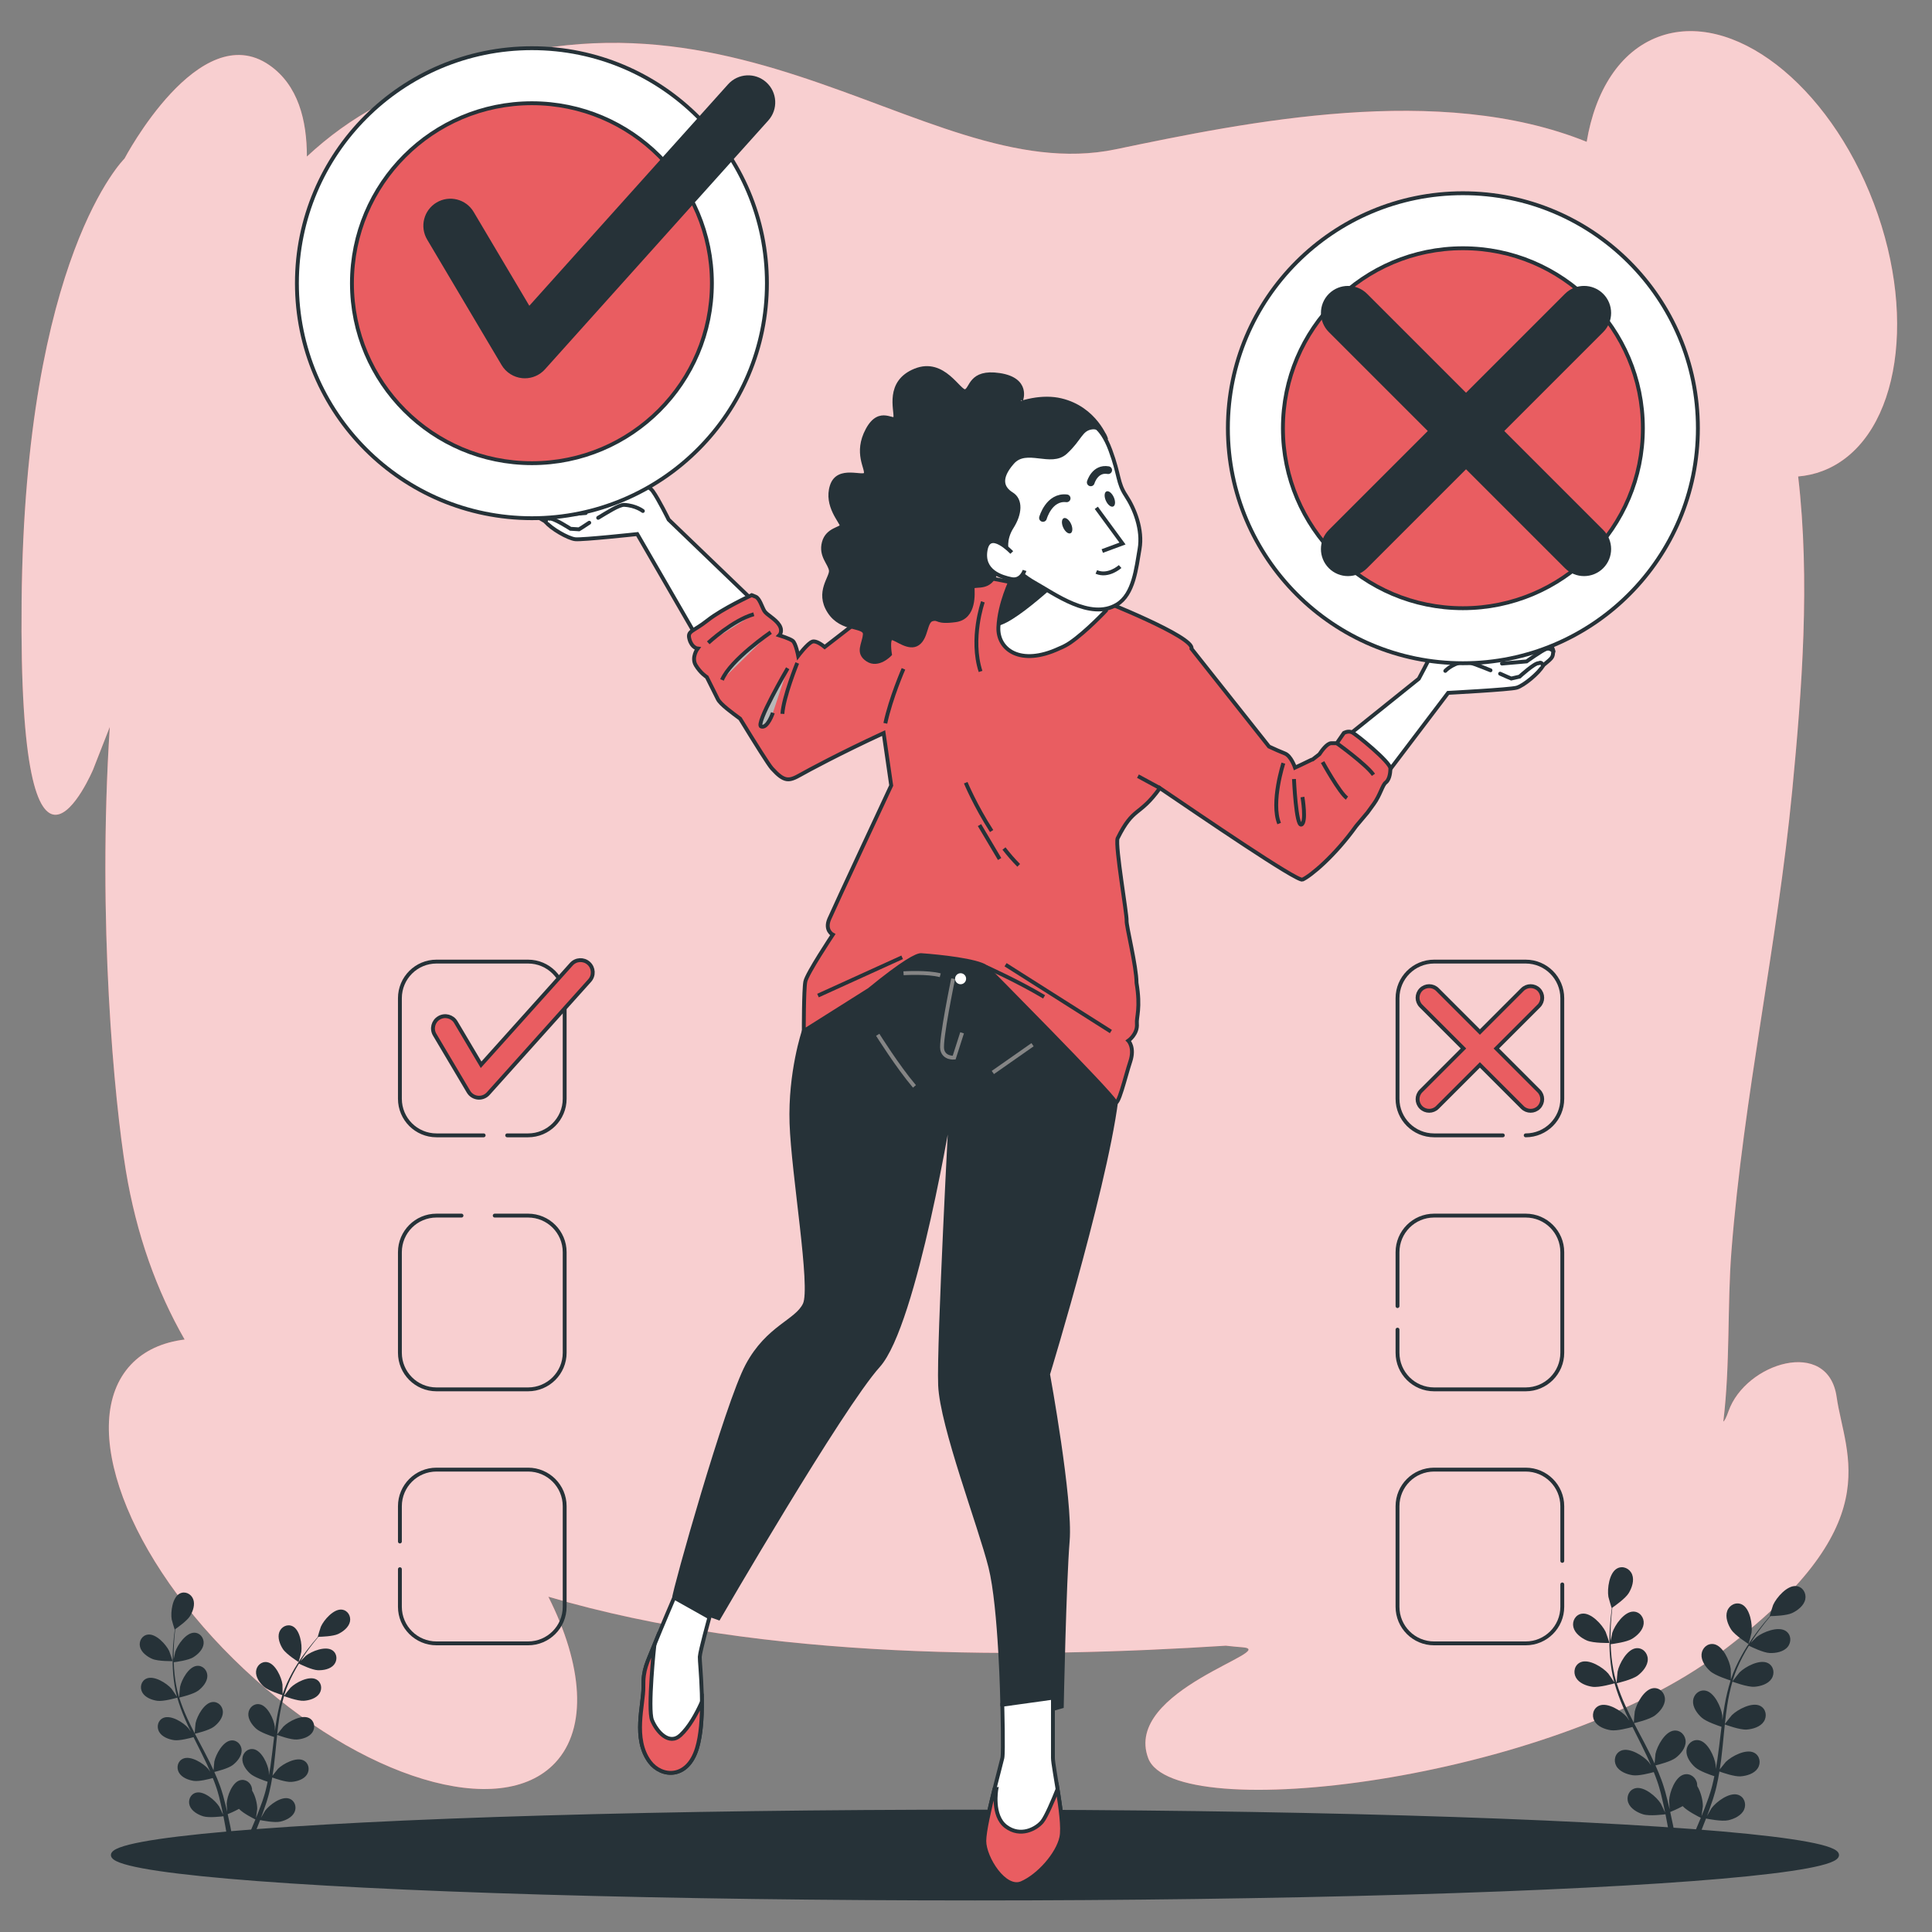
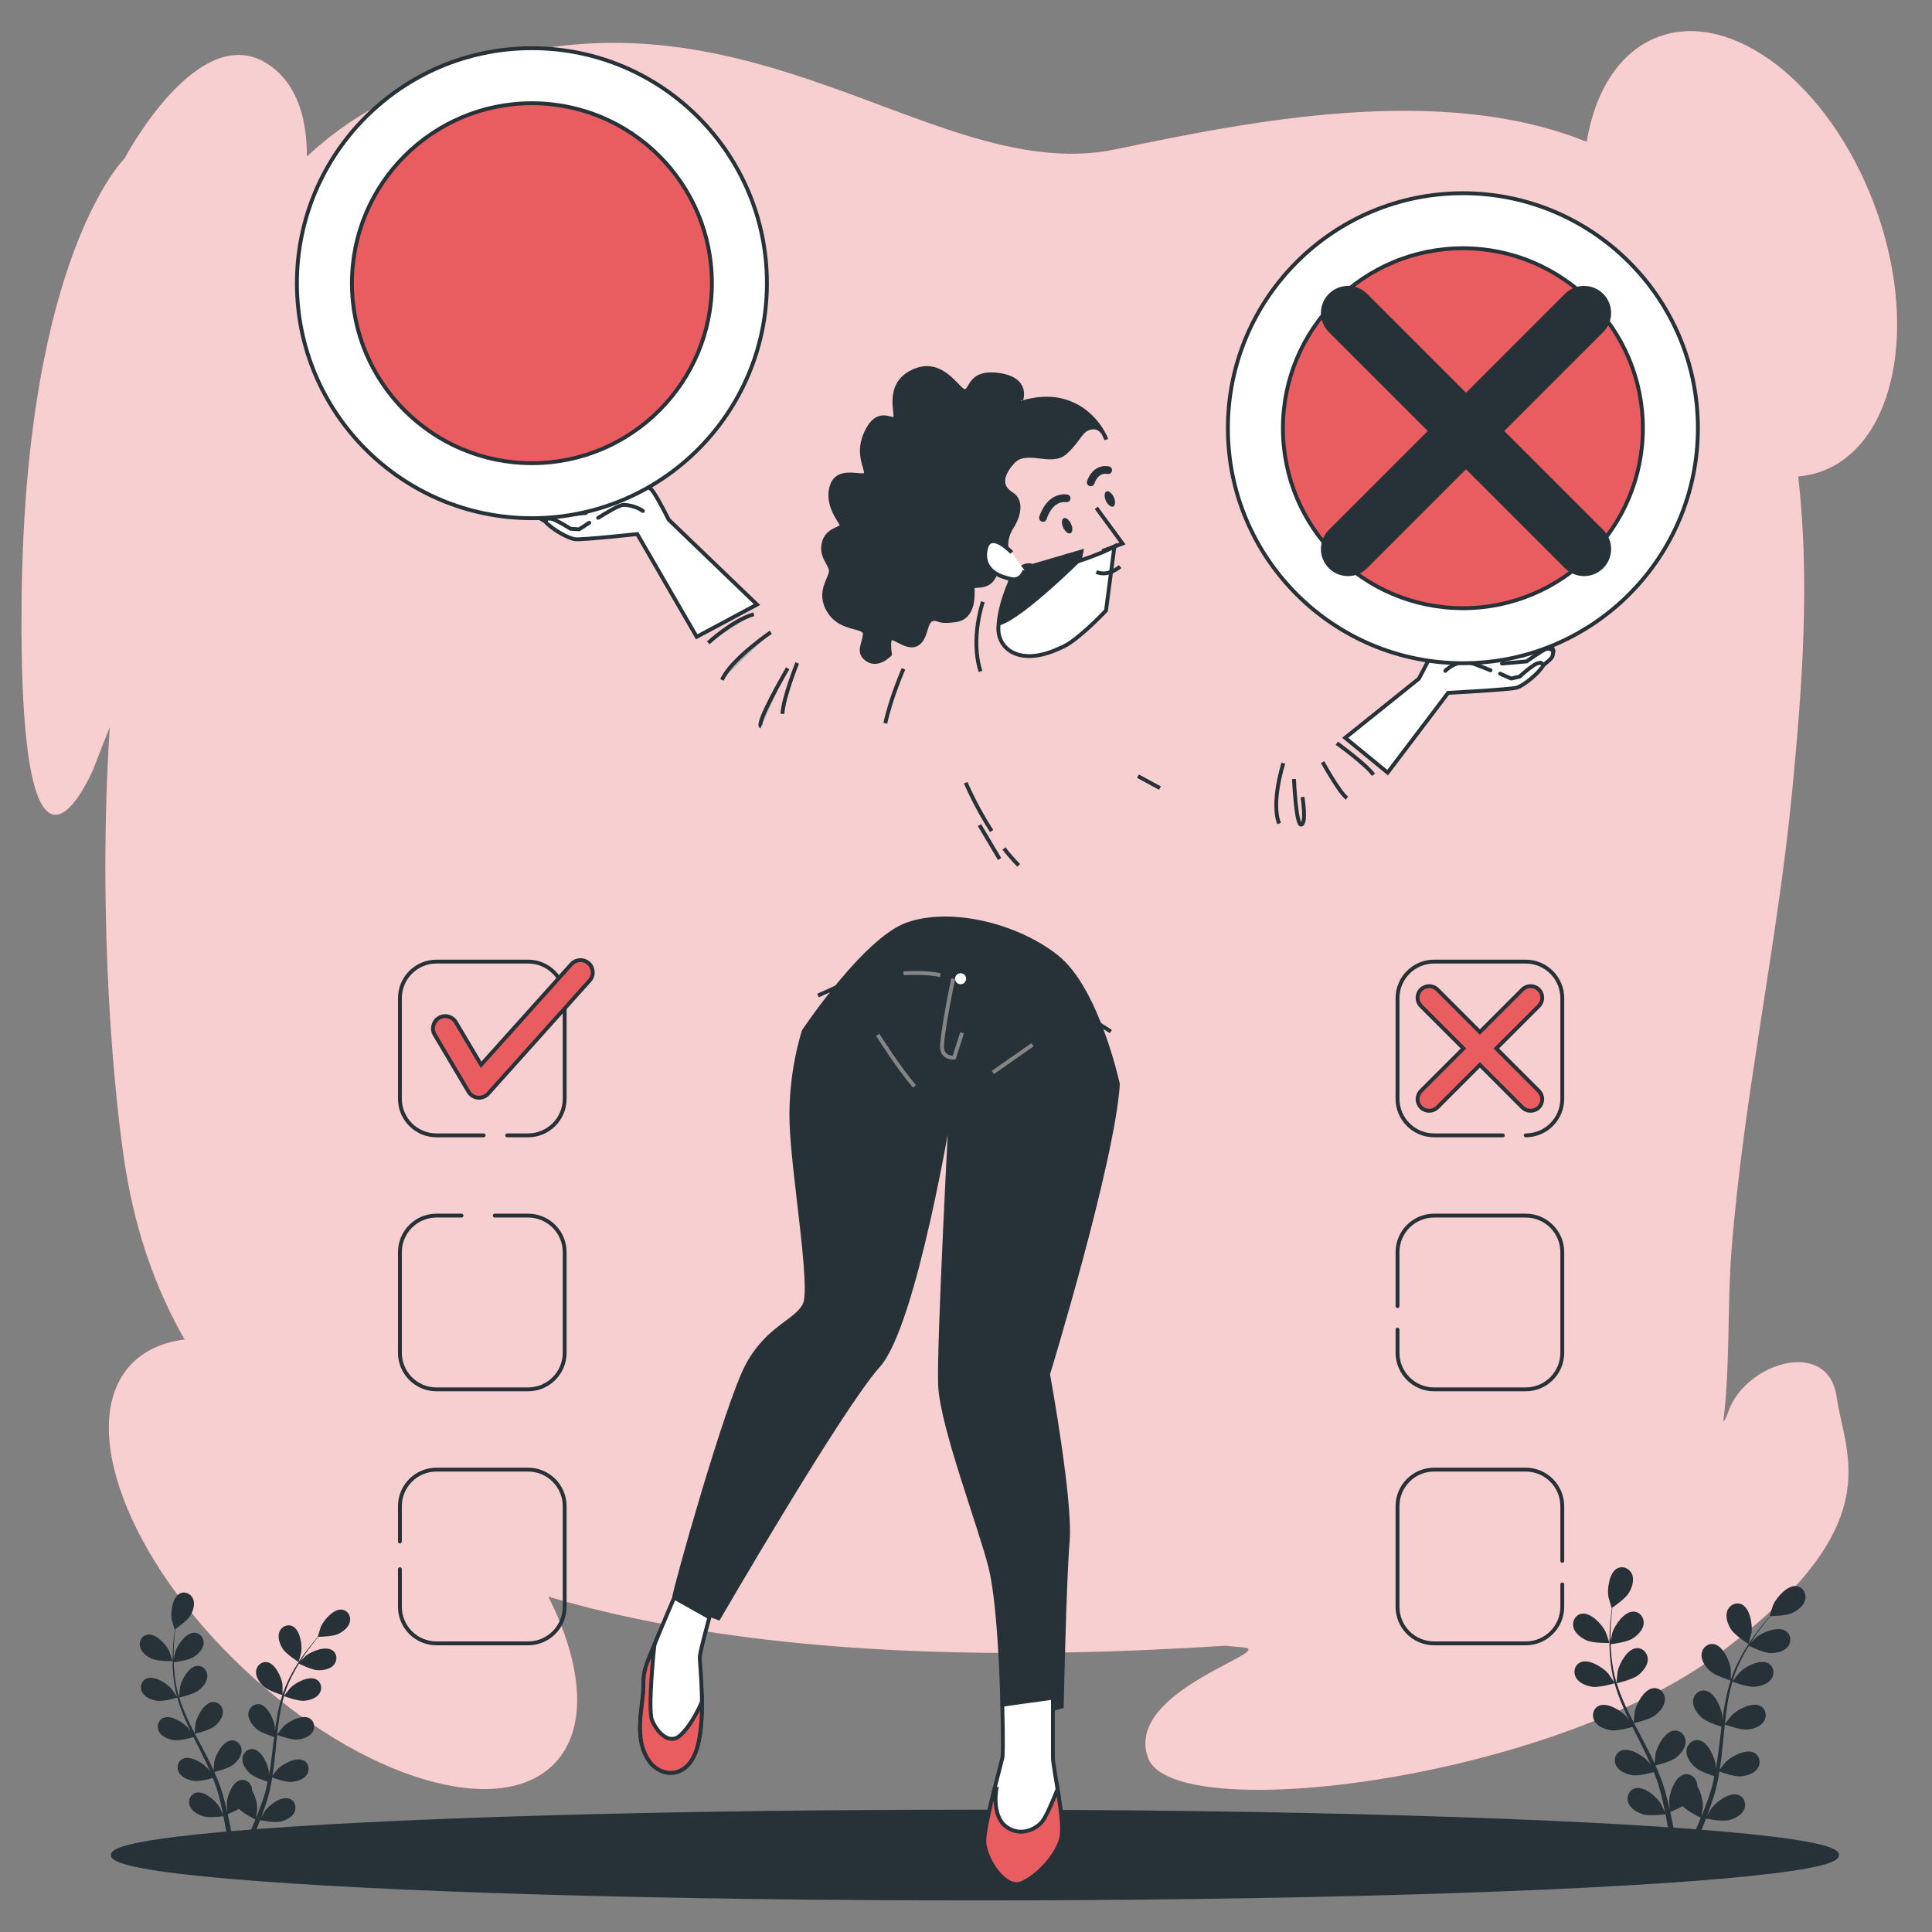
<svg xmlns="http://www.w3.org/2000/svg" version="1.1" x="0px" y="0px" viewBox="0 0 500 500" style="enable-background:new 0 0 500 500;" xml:space="preserve">
  <rect x="0" y="0" width="500" height="500" fill="#808080" stroke="none" />
  <g id="Background_Simple">
    <g>
      <path style="fill:#E95D61;" d="M484.946,52.638c-11.75-31.02-36.757-50.302-55.855-43.068    c-9.904,3.752-16.262,13.906-18.461,27.131c-38.051-15.39-87.864-5.152-121.917,1.942    C237.625,49.287,184.408-18.831,97.842,27.291c-6.736,3.589-12.859,8.044-18.422,13.223c0.008-9.379-2.251-18.477-9.701-23.654    C51.571,4.251,32.221,41.04,32.221,41.04S6.461,66.208,5.593,155.53c-0.868,89.322,18.489,43.668,18.489,43.668l4.33-11.054    c-3.259,50.389,1.204,96.857,4.15,114.753c2.741,16.65,7.984,31.141,15.216,43.771c-5.68,0.705-10.459,2.832-13.919,6.52    c-14.137,15.07-1.014,50.349,29.311,78.797c30.325,28.448,66.369,39.293,80.506,24.223c8.461-9.019,7.15-25.278-1.761-42.977    c56.532,16.655,123.9,15.951,175.326,12.675c1.712,0.188,3.149,0.327,4.212,0.403c10.307,0.736-30.921,11.043-24.295,28.712    c6.626,17.669,103.805,5.89,147.977-27.239c44.172-33.129,32.393-50.798,30.184-66.258c-2.209-15.46-23.558-8.834-27.976,3.681    c-0.603,1.71-1.041,2.535-1.348,2.695c1.793-14.67,1.008-30.143,2.096-44.07c3.118-39.912,11.887-79.36,15.735-119.24    c2.52-26.115,4.683-54.285,1.536-81.277c2.144-0.187,4.247-0.639,6.28-1.409C490.74,114.669,496.696,83.658,484.946,52.638z" />
      <path style="opacity:0.7;fill:#FFFFFF;" d="M484.946,52.638c-11.75-31.02-36.757-50.302-55.855-43.068    c-9.904,3.752-16.262,13.906-18.461,27.131c-38.051-15.39-87.864-5.152-121.917,1.942    C237.625,49.287,184.408-18.831,97.842,27.291c-6.736,3.589-12.859,8.044-18.422,13.223c0.008-9.379-2.251-18.477-9.701-23.654    C51.571,4.251,32.221,41.04,32.221,41.04S6.461,66.208,5.593,155.53c-0.868,89.322,18.489,43.668,18.489,43.668l4.33-11.054    c-3.259,50.389,1.204,96.857,4.15,114.753c2.741,16.65,7.984,31.141,15.216,43.771c-5.68,0.705-10.459,2.832-13.919,6.52    c-14.137,15.07-1.014,50.349,29.311,78.797c30.325,28.448,66.369,39.293,80.506,24.223c8.461-9.019,7.15-25.278-1.761-42.977    c56.532,16.655,123.9,15.951,175.326,12.675c1.712,0.188,3.149,0.327,4.212,0.403c10.307,0.736-30.921,11.043-24.295,28.712    c6.626,17.669,103.805,5.89,147.977-27.239c44.172-33.129,32.393-50.798,30.184-66.258c-2.209-15.46-23.558-8.834-27.976,3.681    c-0.603,1.71-1.041,2.535-1.348,2.695c1.793-14.67,1.008-30.143,2.096-44.07c3.118-39.912,11.887-79.36,15.735-119.24    c2.52-26.115,4.683-54.285,1.536-81.277c2.144-0.187,4.247-0.639,6.28-1.409C490.74,114.669,496.696,83.658,484.946,52.638z" />
    </g>
  </g>
  <g id="Floor">
    <ellipse style="fill:#263238;stroke:#263238;stroke-miterlimit:10;" cx="252.318" cy="480.087" rx="223.118" ry="11.247" />
  </g>
  <g id="Plants">
    <g>
      <path style="fill:#263238;" d="M410.678,424.557c1.691,0.738,5.828,0.645,5.831,0.645c0.043-0.001-0.889-2.708-0.967-2.872    c-0.908-1.899-3.778-5.034-6.113-4.718c-1.682,0.228-2.618,1.911-2.238,3.495C407.578,422.726,409.237,423.928,410.678,424.557z" />
      <path style="fill:#263238;" d="M412.105,436.539c1.754,0.256,5.446-0.815,5.739-0.901c0.583,2.067,1.349,4.14,2.239,6.195    c0.508,1.176,1.056,2.344,1.62,3.509c-0.337-0.493-0.641-0.932-0.69-0.989c-1.377-1.592-4.973-3.857-7.142-2.936    c-1.563,0.663-2.021,2.534-1.236,3.962c0.801,1.458,2.72,2.179,4.275,2.405c1.578,0.23,4.744-0.619,5.579-0.855    c0.221,0.445,0.437,0.891,0.66,1.334c1.069,2.129,2.145,4.248,3.137,6.359c0.35,0.744,0.667,1.489,0.987,2.234    c-0.299-0.438-0.555-0.804-0.6-0.856c-1.377-1.591-4.973-3.857-7.142-2.936c-1.563,0.664-2.021,2.535-1.236,3.962    c0.802,1.458,2.72,2.179,4.275,2.405c1.506,0.22,4.435-0.538,5.428-0.814c0.305,0.772,0.612,1.546,0.872,2.308    c0.166,0.525,0.363,1.018,0.5,1.554c0.148,0.528,0.293,1.051,0.438,1.568c0.242,1.007,0.497,2.044,0.708,3.032    c0.152,0.686,0.284,1.343,0.419,2.004c-0.34-0.745-1.035-2.188-1.107-2.302c-1.12-1.782-4.331-4.565-6.615-3.984    c-1.645,0.419-2.381,2.199-1.821,3.729c0.571,1.562,2.358,2.566,3.861,3.025c1.655,0.506,5.319,0.044,5.777-0.017    c0.22,1.095,0.423,2.162,0.598,3.172c0.132,0.747,0.252,1.466,0.362,2.156h1.467c-0.139-0.768-0.29-1.572-0.457-2.412    c-0.218-1.113-0.474-2.297-0.748-3.511c0.275-0.109,1.838-0.742,3.223-1.515c1.206,1.306,4.297,2.835,4.697,3.029    c-0.42,1.034-0.84,2.036-1.25,2.976c-0.216,0.498-0.427,0.967-0.636,1.434h1.552c0.123-0.295,0.245-0.584,0.371-0.891    c0.432-1.048,0.872-2.178,1.313-3.341c0.443,0.093,4.07,0.829,5.761,0.448c1.533-0.347,3.39-1.214,4.076-2.73    c0.672-1.484,0.07-3.314-1.539-3.854c-2.234-0.75-5.644,1.787-6.893,3.48c-0.074,0.1-0.753,1.273-1.168,2.02    c0.178-0.476,0.355-0.937,0.532-1.43c0.357-0.972,0.684-1.952,1.04-3.005c0.154-0.515,0.31-1.035,0.467-1.56    c0.167-0.518,0.277-1.085,0.42-1.633c0.304-1.276,0.55-2.583,0.768-3.906c0.852,0.31,3.892,1.368,5.467,1.257    c1.568-0.11,3.534-0.686,4.442-2.08c0.889-1.365,0.572-3.265-0.937-4.043c-2.095-1.08-5.85,0.911-7.341,2.396    c-0.093,0.092-1.044,1.278-1.553,1.939c0.125-0.796,0.254-1.59,0.354-2.399c0.29-2.337,0.511-4.711,0.742-7.078    c0.07-0.725,0.149-1.447,0.225-2.17c0.302,0.114,3.888,1.449,5.653,1.325c1.568-0.11,3.535-0.686,4.442-2.08    c0.889-1.365,0.572-3.265-0.937-4.043c-2.094-1.08-5.849,0.911-7.341,2.395c-0.112,0.112-1.478,1.82-1.804,2.271    c0.168-1.592,0.351-3.177,0.594-4.732c0.332-2.146,0.778-4.233,1.358-6.224c0.14,0.053,3.878,1.464,5.684,1.337    c1.568-0.11,3.535-0.686,4.443-2.081c0.889-1.365,0.572-3.265-0.937-4.043c-2.095-1.08-5.849,0.911-7.341,2.395    c-0.117,0.117-1.585,1.955-1.827,2.307c0.035-0.118,0.058-0.245,0.094-0.362c0.647-2.117,1.539-4.086,2.466-5.889    c0.536-1.049,1.107-2.021,1.684-2.955c0.669,0.334,3.744,1.827,5.383,1.893c1.571,0.063,3.589-0.294,4.644-1.58    c1.034-1.259,0.927-3.182-0.487-4.122c-1.964-1.304-5.914,0.263-7.56,1.575c-0.089,0.071-0.919,0.897-1.514,1.507    c0.266-0.418,0.534-0.853,0.797-1.248c0.986-1.485,1.98-2.783,2.87-3.927c0.511-0.646,0.986-1.22,1.436-1.752    c0.827-0.014,4.162-0.116,5.62-0.8c1.422-0.668,3.05-1.914,3.394-3.542c0.337-1.594-0.644-3.252-2.332-3.433    c-2.343-0.253-5.128,2.958-5.984,4.881c-0.074,0.166-0.932,2.898-0.889,2.897c0,0,0.04,0,0.05,0    c-0.444,0.503-0.913,1.048-1.414,1.654c-0.917,1.126-1.942,2.406-2.964,3.875c-1.025,1.466-2.098,3.086-3.073,4.896    c-0.98,1.812-1.919,3.769-2.625,5.91c-0.008,0.024-0.013,0.05-0.021,0.075c0.012-0.69-0.018-2.622-0.037-2.77    c-0.271-2.087-2.02-5.961-4.338-6.389c-1.669-0.308-3.083,1-3.216,2.623c-0.135,1.658,1.066,3.318,2.239,4.365    c1.322,1.181,4.992,2.324,5.284,2.415c-0.654,2.045-1.159,4.197-1.55,6.402c-0.225,1.261-0.412,2.538-0.584,3.821    c-0.009-0.597-0.021-1.131-0.031-1.206c-0.271-2.087-2.02-5.96-4.337-6.389c-1.67-0.309-3.084,1-3.216,2.623    c-0.136,1.658,1.066,3.318,2.238,4.365c1.19,1.062,4.298,2.101,5.125,2.364c-0.061,0.493-0.127,0.984-0.185,1.477    c-0.283,2.365-0.554,4.726-0.892,7.035c-0.118,0.813-0.265,1.61-0.409,2.407c-0.008-0.53-0.02-0.977-0.029-1.044    c-0.271-2.087-2.02-5.961-4.337-6.389c-1.67-0.308-3.084,0.999-3.217,2.623c-0.136,1.658,1.067,3.318,2.239,4.365    c1.135,1.014,3.996,1.998,4.977,2.316c-0.172,0.813-0.343,1.626-0.546,2.406c-0.151,0.529-0.259,1.049-0.44,1.572    c-0.168,0.521-0.335,1.038-0.5,1.549c-0.354,0.973-0.713,1.979-1.082,2.92c-0.252,0.656-0.504,1.277-0.756,1.903    c0.127-0.808,0.344-2.396,0.347-2.53c0.032-1.398-0.464-3.67-1.452-5.268c0.006-0.206-0.006-0.412-0.038-0.617    c-0.258-1.608-1.77-2.803-3.41-2.366c-2.277,0.606-3.722,4.604-3.829,6.705c-0.006,0.124,0.075,1.477,0.14,2.33    c-0.115-0.495-0.22-0.978-0.345-1.486c-0.239-1.007-0.507-2.005-0.791-3.081c-0.155-0.514-0.313-1.033-0.472-1.558    c-0.146-0.523-0.367-1.058-0.55-1.593c-0.45-1.231-0.967-2.458-1.514-3.681c0.882-0.211,4.001-1.006,5.254-1.968    c1.247-0.957,2.57-2.522,2.558-4.186c-0.012-1.629-1.324-3.039-3.012-2.856c-2.343,0.254-4.376,3.987-4.802,6.048    c-0.026,0.129-0.165,1.642-0.226,2.474c-0.335-0.733-0.665-1.466-1.028-2.197c-1.047-2.109-2.172-4.211-3.286-6.313    c-0.342-0.644-0.674-1.289-1.009-1.934c0.315-0.072,4.043-0.937,5.446-2.014c1.247-0.957,2.57-2.522,2.558-4.186    c-0.012-1.629-1.324-3.039-3.012-2.855c-2.343,0.254-4.376,3.987-4.802,6.048c-0.032,0.155-0.228,2.333-0.251,2.889    c-0.738-1.42-1.46-2.843-2.115-4.274c-0.906-1.973-1.687-3.96-2.3-5.94c0.147-0.033,4.042-0.919,5.479-2.021    c1.247-0.957,2.57-2.522,2.558-4.186c-0.011-1.629-1.324-3.039-3.012-2.855c-2.343,0.254-4.376,3.987-4.801,6.048    c-0.033,0.162-0.244,2.505-0.251,2.932c-0.036-0.118-0.087-0.236-0.122-0.353c-0.628-2.123-0.97-4.258-1.192-6.273    c-0.132-1.17-0.191-2.296-0.225-3.393c0.742-0.091,4.131-0.542,5.533-1.391c1.345-0.814,2.832-2.225,3.002-3.879    c0.167-1.621-0.982-3.166-2.68-3.169c-2.357-0.005-4.788,3.482-5.437,5.484c-0.035,0.109-0.272,1.255-0.432,2.093    c-0.008-0.495-0.025-1.006-0.023-1.481c0.003-1.782,0.116-3.414,0.228-4.858c0.07-0.821,0.15-1.562,0.232-2.254    c0.682-0.469,3.407-2.393,4.246-3.768c0.818-1.342,1.488-3.279,0.877-4.826c-0.598-1.515-2.331-2.357-3.839-1.578    c-2.094,1.082-2.644,5.297-2.298,7.372c0.03,0.179,0.821,2.931,0.857,2.907c0,0,0.033-0.023,0.041-0.028    c-0.092,0.665-0.183,1.379-0.267,2.16c-0.144,1.445-0.292,3.078-0.334,4.867c-0.047,1.788-0.047,3.732,0.138,5.779    c0.182,2.052,0.478,4.202,1.071,6.377c0.007,0.025,0.017,0.049,0.024,0.074c-0.371-0.583-1.462-2.176-1.56-2.289    c-1.377-1.592-4.973-3.857-7.142-2.936c-1.563,0.664-2.021,2.535-1.236,3.962C408.632,435.592,410.55,436.312,412.105,436.539z" />
      <path style="fill:#263238;" d="M452.518,425.467c0.036,0.023,0.752-2.749,0.778-2.929c0.29-2.084-0.374-6.282-2.496-7.308    c-1.529-0.738-3.238,0.15-3.794,1.681c-0.569,1.563,0.152,3.481,1.006,4.801C449.014,423.261,452.516,425.465,452.518,425.467z" />
    </g>
    <g>
      <path style="fill:#263238;" d="M39.392,429.316c1.531,0.669,5.277,0.584,5.28,0.584c0.039-0.001-0.805-2.452-0.876-2.6    c-0.822-1.719-3.421-4.558-5.535-4.272c-1.523,0.206-2.37,1.73-2.027,3.165C36.585,427.658,38.088,428.746,39.392,429.316z" />
      <path style="fill:#263238;" d="M40.685,440.164c1.588,0.232,4.931-0.738,5.197-0.816c0.528,1.871,1.221,3.749,2.027,5.609    c0.459,1.065,0.956,2.122,1.467,3.177c-0.305-0.447-0.581-0.844-0.625-0.895c-1.247-1.441-4.503-3.492-6.466-2.658    c-1.415,0.601-1.829,2.295-1.119,3.587c0.725,1.32,2.463,1.973,3.871,2.178c1.429,0.209,4.295-0.561,5.051-0.775    c0.2,0.403,0.396,0.807,0.598,1.208c0.968,1.927,1.942,3.846,2.84,5.758c0.317,0.673,0.604,1.348,0.894,2.023    c-0.271-0.397-0.503-0.728-0.544-0.775c-1.247-1.441-4.502-3.492-6.466-2.658c-1.415,0.601-1.83,2.295-1.119,3.587    c0.726,1.32,2.463,1.973,3.871,2.178c1.364,0.199,4.016-0.487,4.915-0.737c0.276,0.699,0.554,1.399,0.79,2.09    c0.15,0.475,0.329,0.922,0.453,1.407c0.134,0.478,0.265,0.951,0.396,1.42c0.219,0.911,0.45,1.851,0.641,2.746    c0.138,0.621,0.257,1.216,0.38,1.815c-0.308-0.674-0.937-1.981-1.002-2.084c-1.014-1.613-3.921-4.134-5.989-3.607    c-1.49,0.38-2.156,1.991-1.649,3.376c0.517,1.415,2.135,2.323,3.496,2.739c1.499,0.458,4.816,0.039,5.23-0.016    c0.199,0.991,0.383,1.957,0.542,2.872c0.119,0.677,0.228,1.327,0.328,1.952h1.329c-0.125-0.696-0.262-1.423-0.414-2.184    c-0.198-1.007-0.429-2.08-0.677-3.179c0.25-0.099,1.664-0.671,2.918-1.372c1.092,1.183,3.89,2.567,4.253,2.743    c-0.381,0.937-0.76,1.844-1.132,2.694c-0.196,0.451-0.386,0.876-0.576,1.298h1.405c0.112-0.267,0.222-0.529,0.336-0.806    c0.391-0.949,0.789-1.972,1.189-3.025c0.401,0.084,3.685,0.751,5.216,0.405c1.388-0.314,3.069-1.099,3.691-2.472    c0.608-1.343,0.064-3-1.394-3.49c-2.022-0.68-5.11,1.618-6.241,3.151c-0.067,0.09-0.681,1.153-1.058,1.829    c0.161-0.431,0.322-0.848,0.482-1.294c0.323-0.88,0.619-1.767,0.941-2.721c0.139-0.466,0.28-0.937,0.423-1.412    c0.151-0.469,0.251-0.983,0.38-1.478c0.275-1.155,0.498-2.339,0.695-3.536c0.771,0.28,3.524,1.238,4.95,1.138    c1.42-0.1,3.2-0.621,4.022-1.884c0.805-1.236,0.518-2.956-0.849-3.661c-1.896-0.978-5.296,0.825-6.647,2.169    c-0.084,0.083-0.945,1.157-1.406,1.756c0.113-0.721,0.23-1.44,0.32-2.172c0.263-2.116,0.462-4.265,0.672-6.409    c0.063-0.657,0.135-1.31,0.204-1.965c0.273,0.103,3.521,1.312,5.118,1.2c1.419-0.099,3.2-0.621,4.022-1.884    c0.805-1.236,0.518-2.956-0.849-3.66c-1.896-0.978-5.296,0.825-6.646,2.169c-0.102,0.101-1.338,1.647-1.633,2.056    c0.152-1.442,0.317-2.876,0.538-4.284c0.301-1.943,0.704-3.833,1.23-5.635c0.127,0.048,3.511,1.325,5.147,1.211    c1.42-0.1,3.201-0.621,4.022-1.884c0.805-1.236,0.518-2.956-0.848-3.661c-1.897-0.978-5.296,0.825-6.647,2.169    c-0.106,0.105-1.435,1.77-1.654,2.089c0.032-0.107,0.052-0.221,0.085-0.328c0.586-1.917,1.394-3.7,2.232-5.332    c0.485-0.95,1.002-1.83,1.524-2.675c0.606,0.303,3.39,1.654,4.874,1.714c1.422,0.057,3.249-0.266,4.205-1.431    c0.936-1.14,0.84-2.881-0.441-3.732c-1.778-1.18-5.355,0.238-6.845,1.426c-0.081,0.065-0.832,0.812-1.371,1.365    c0.241-0.378,0.483-0.773,0.722-1.13c0.893-1.344,1.793-2.52,2.599-3.555c0.463-0.585,0.893-1.105,1.3-1.586    c0.749-0.013,3.768-0.105,5.089-0.724c1.288-0.605,2.761-1.733,3.073-3.207c0.305-1.443-0.583-2.944-2.111-3.109    c-2.121-0.229-4.643,2.679-5.418,4.419c-0.067,0.151-0.844,2.624-0.805,2.623c0,0,0.036,0,0.045,0    c-0.402,0.456-0.827,0.949-1.281,1.498c-0.83,1.02-1.758,2.179-2.683,3.509c-0.928,1.327-1.899,2.794-2.783,4.433    c-0.888,1.641-1.737,3.412-2.377,5.351c-0.007,0.022-0.012,0.046-0.019,0.068c0.011-0.625-0.017-2.374-0.034-2.508    c-0.245-1.889-1.829-5.397-3.927-5.785c-1.511-0.279-2.792,0.905-2.912,2.375c-0.123,1.501,0.966,3.004,2.027,3.952    c1.197,1.069,4.52,2.104,4.784,2.186c-0.592,1.851-1.049,3.799-1.404,5.796c-0.204,1.142-0.373,2.298-0.529,3.459    c-0.008-0.541-0.019-1.024-0.028-1.092c-0.245-1.89-1.829-5.396-3.927-5.785c-1.512-0.28-2.792,0.905-2.912,2.375    c-0.123,1.501,0.965,3.004,2.027,3.952c1.077,0.962,3.892,1.902,4.64,2.141c-0.055,0.446-0.115,0.891-0.168,1.337    c-0.256,2.141-0.502,4.279-0.808,6.369c-0.107,0.736-0.24,1.458-0.37,2.18c-0.008-0.48-0.018-0.884-0.026-0.946    c-0.245-1.89-1.829-5.397-3.927-5.785c-1.512-0.279-2.792,0.905-2.913,2.375c-0.123,1.501,0.966,3.004,2.027,3.952    c1.027,0.918,3.618,1.809,4.506,2.097c-0.156,0.736-0.31,1.473-0.494,2.179c-0.137,0.479-0.235,0.95-0.399,1.423    c-0.152,0.472-0.303,0.94-0.453,1.403c-0.321,0.881-0.646,1.792-0.98,2.644c-0.228,0.594-0.457,1.156-0.685,1.723    c0.115-0.732,0.311-2.169,0.314-2.291c0.029-1.266-0.42-3.323-1.315-4.77c0.005-0.187-0.005-0.373-0.035-0.558    c-0.234-1.456-1.602-2.538-3.088-2.142c-2.062,0.549-3.37,4.168-3.467,6.071c-0.006,0.112,0.068,1.337,0.127,2.109    c-0.104-0.449-0.199-0.885-0.312-1.345c-0.216-0.912-0.459-1.816-0.716-2.789c-0.141-0.466-0.283-0.936-0.427-1.411    c-0.132-0.474-0.333-0.958-0.498-1.442c-0.408-1.115-0.875-2.225-1.371-3.333c0.799-0.191,3.623-0.911,4.757-1.782    c1.129-0.866,2.327-2.284,2.316-3.79c-0.011-1.475-1.199-2.751-2.727-2.585c-2.121,0.23-3.962,3.61-4.348,5.476    c-0.024,0.116-0.15,1.486-0.204,2.24c-0.303-0.663-0.602-1.327-0.931-1.989c-0.948-1.91-1.967-3.813-2.975-5.716    c-0.309-0.583-0.61-1.167-0.914-1.751c0.285-0.065,3.66-0.848,4.931-1.823c1.129-0.866,2.327-2.284,2.316-3.79    c-0.011-1.475-1.199-2.751-2.727-2.585c-2.121,0.23-3.962,3.609-4.347,5.476c-0.029,0.141-0.207,2.112-0.228,2.616    c-0.668-1.286-1.322-2.574-1.915-3.87c-0.821-1.787-1.527-3.585-2.083-5.378c0.133-0.03,3.659-0.832,4.961-1.83    c1.129-0.866,2.327-2.283,2.316-3.79c-0.01-1.475-1.199-2.751-2.727-2.585c-2.121,0.23-3.962,3.61-4.347,5.476    c-0.03,0.147-0.221,2.268-0.228,2.655c-0.033-0.107-0.079-0.213-0.11-0.32c-0.569-1.922-0.878-3.855-1.08-5.679    c-0.119-1.06-0.173-2.079-0.204-3.072c0.672-0.082,3.74-0.491,5.01-1.26c1.218-0.737,2.564-2.014,2.718-3.513    c0.151-1.467-0.89-2.867-2.427-2.869c-2.134-0.004-4.335,3.153-4.923,4.965c-0.032,0.099-0.246,1.137-0.391,1.895    c-0.007-0.449-0.023-0.911-0.021-1.341c0.003-1.613,0.105-3.091,0.206-4.399c0.063-0.743,0.136-1.414,0.21-2.041    c0.617-0.425,3.085-2.167,3.844-3.412c0.741-1.215,1.347-2.969,0.794-4.37c-0.542-1.372-2.111-2.134-3.476-1.428    c-1.896,0.98-2.394,4.796-2.081,6.675c0.027,0.162,0.743,2.654,0.776,2.632c0,0,0.03-0.021,0.037-0.026    c-0.084,0.602-0.166,1.248-0.241,1.956c-0.13,1.308-0.264,2.787-0.302,4.407c-0.042,1.619-0.043,3.379,0.124,5.232    c0.165,1.858,0.433,3.804,0.969,5.774c0.006,0.022,0.015,0.045,0.021,0.067c-0.336-0.527-1.324-1.97-1.412-2.073    c-1.247-1.441-4.502-3.492-6.466-2.658c-1.415,0.601-1.829,2.295-1.119,3.588C37.54,439.307,39.277,439.959,40.685,440.164z" />
      <path style="fill:#263238;" d="M77.275,430.14c0.033,0.021,0.681-2.489,0.704-2.652c0.263-1.887-0.339-5.688-2.26-6.616    c-1.384-0.669-2.931,0.136-3.436,1.522c-0.515,1.415,0.138,3.152,0.911,4.346C74.102,428.142,77.273,430.138,77.275,430.14z" />
    </g>
  </g>
  <g id="Cons_Mark_2">
    <path style="fill:none;stroke:#263238;stroke-linecap:round;stroke-miterlimit:10;" d="M388.927,293.827h-17.784   c-5.229,0-9.468-4.239-9.468-9.468v-26.032c0-5.229,4.239-9.468,9.468-9.468h23.707c5.229,0,9.468,4.239,9.468,9.468v26.032   c0,5.229-4.239,9.468-9.468,9.468" />
    <path style="fill:none;stroke:#263238;stroke-linecap:round;stroke-miterlimit:10;" d="M361.675,338.017v-13.953   c0-5.229,4.239-9.468,9.468-9.468h23.707c5.229,0,9.468,4.239,9.468,9.468v26.033c0,5.229-4.239,9.468-9.468,9.468h-23.707   c-5.229,0-9.468-4.239-9.468-9.468v-5.988" />
    <path style="fill:none;stroke:#263238;stroke-linecap:round;stroke-miterlimit:10;" d="M404.317,410.049v5.785   c0,5.229-4.239,9.468-9.468,9.468h-23.707c-5.229,0-9.468-4.239-9.468-9.468v-26.032c0-5.229,4.239-9.468,9.468-9.468h23.707   c5.229,0,9.468,4.239,9.468,9.468v14.155" />
    <path style="fill:#E95D61;stroke:#263238;stroke-miterlimit:10;" d="M387.249,271.343l10.997-10.997   c1.174-1.174,1.174-3.078,0-4.253c-1.175-1.174-3.078-1.174-4.253,0l-10.997,10.997l-10.997-10.997   c-1.175-1.174-3.078-1.174-4.253,0c-1.174,1.174-1.174,3.078,0,4.253l10.997,10.997l-10.997,10.997   c-1.174,1.174-1.174,3.078,0,4.253c0.587,0.587,1.357,0.881,2.126,0.881c0.769,0,1.539-0.294,2.126-0.881l10.997-10.997   l10.997,10.997c0.587,0.587,1.357,0.881,2.126,0.881c0.769,0,1.539-0.294,2.127-0.881c1.174-1.174,1.174-3.078,0-4.253   L387.249,271.343z" />
  </g>
  <g id="Pros_Mark_2">
    <path style="fill:none;stroke:#263238;stroke-linecap:round;stroke-miterlimit:10;" d="M125.168,293.827h-12.205   c-5.229,0-9.468-4.239-9.468-9.468v-26.032c0-5.229,4.239-9.468,9.468-9.468h23.706c5.229,0,9.468,4.239,9.468,9.468v26.032   c0,5.229-4.239,9.468-9.468,9.468h-5.409" />
    <path style="fill:none;stroke:#263238;stroke-linecap:round;stroke-miterlimit:10;" d="M128.035,314.596h8.634   c5.229,0,9.468,4.239,9.468,9.468v26.033c0,5.229-4.239,9.468-9.468,9.468h-23.706c-5.229,0-9.468-4.239-9.468-9.468v-26.033   c0-5.229,4.239-9.468,9.468-9.468h6.471" />
    <path style="fill:none;stroke:#263238;stroke-linecap:round;stroke-miterlimit:10;" d="M103.495,398.94v-9.138   c0-5.229,4.239-9.468,9.468-9.468h23.706c5.229,0,9.468,4.239,9.468,9.468v26.032c0,5.229-4.239,9.468-9.468,9.468h-23.706   c-5.229,0-9.468-4.239-9.468-9.468v-9.727" />
    <g>
      <path style="fill:#E95D61;stroke:#263238;stroke-miterlimit:10;" d="M123.981,284.086c-0.103,0-0.207-0.005-0.311-0.015    c-1.007-0.099-1.907-0.671-2.423-1.542l-8.75-14.749c-0.896-1.51-0.398-3.46,1.112-4.356c1.51-0.896,3.46-0.398,4.356,1.112    l6.541,11.026l23.357-26.026c1.172-1.307,3.182-1.416,4.489-0.243c1.307,1.173,1.415,3.183,0.243,4.489l-26.248,29.248    C125.74,283.706,124.878,284.086,123.981,284.086z" />
    </g>
  </g>
  <g id="Character">
    <g>
      <g>
        <path style="fill:#FFFFFF;stroke:#263238;stroke-linecap:round;stroke-miterlimit:10;" d="M173.05,134.483     c0,0-2.618-5.313-4.138-7.408c-1.521-2.096-6.633-2.819-7.857-3.119c-1.223-0.3-7.585-2.265-9.107-3.355     c-1.522-1.089-2.163-0.127-2.049,1.025c0.205,2.069,2.754,3.61,3.649,3.573c1.302-0.054,1.549,1.253,1.549,1.253     s-9.602,1.758-10.145,1.512c-0.544-0.245-4.891-1.716-6.088-0.847c-0.654,0.475-0.562,0.561-0.427,1.942     c0.035,0.353-0.615,2.468-0.473,2.791c0.232,0.531,0.198,1.09,0.833,1.64c0.772,0.668,2.227,1.304,2.477,1.623     c1.276,1.633,5.734,4.248,7.61,4.441c1.876,0.192,16.037-1.334,16.037-1.334l15.382,26.589l15.602-8.35L173.05,134.483z" />
        <path style="fill:#FFFFFF;stroke:#263238;stroke-linecap:round;stroke-miterlimit:10;" d="M152.496,135.283     c-1.085,0.757-2.644,1.706-2.644,1.706l-2.203-0.138c0,0-4.511-2.942-5.463-2.616c0,0-0.952-0.413-0.914,0.877" />
        <path style="fill:#FFFFFF;stroke:#263238;stroke-linecap:round;stroke-miterlimit:10;" d="M166.373,132.244     c0,0-1.773-1.416-4.819-1.583c-1.301-0.071-4.512,2.015-6.748,3.35" />
        <line style="fill:#FFFFFF;stroke:#263238;stroke-linecap:round;stroke-miterlimit:10;" x1="155.096" y1="126.451" x2="160.507" y2="126.729" />
        <path style="fill:#FFFFFF;stroke:#263238;stroke-linecap:round;stroke-miterlimit:10;" d="M138.436,129.057     c0,0,0.315-1.074,1.701-0.8c1.387,0.273,4.73,2.235,4.73,2.235l6.419-0.727" />
        <path style="fill:#FFFFFF;stroke:#263238;stroke-linecap:round;stroke-miterlimit:10;" d="M137.962,131.849     c0,0,0.563-1.122,1.715-0.939c1.153,0.183,5.535,2.357,5.535,2.357l6.373-0.494" />
      </g>
      <g>
        <path style="fill:#FFFFFF;stroke:#263238;stroke-linecap:round;stroke-miterlimit:10;" d="M367.184,175.657     c0,0,2.353-4.407,3.51-6.722c1.158-2.316,6.084-3.864,7.242-4.361c1.158-0.496,7.113-3.474,8.436-4.797     c1.323-1.323,2.113-0.479,2.189,0.677c0.136,2.074-2.128,4.011-3.016,4.12c-1.293,0.159-1.323,1.489-1.323,1.489     s9.76,0.165,10.256-0.165c0.496-0.331,4.544-2.492,5.868-1.83c0.723,0.362,0.646,0.462,0.738,1.846     c0.024,0.353,1.01,2.335,0.923,2.676c-0.142,0.562-0.017,1.108-0.554,1.753c-0.652,0.786-1.984,1.651-2.178,2.006     c-0.992,1.82-4.962,5.128-6.782,5.624c-1.82,0.496-17.721,1.337-17.721,1.337l-15.651,20.643l-10.987-9.009L367.184,175.657z" />
        <path style="fill:#FFFFFF;stroke:#263238;stroke-linecap:round;stroke-miterlimit:10;" d="M388.229,174.351     c1.194,0.569,2.887,1.252,2.887,1.252l2.15-0.496c0,0,3.97-3.639,4.963-3.474c0,0,0.871-0.563,1.045,0.716" />
        <path style="fill:none;stroke:#263238;stroke-linecap:round;stroke-miterlimit:10;" d="M374.043,173.62     c0,0,1.518-1.687,4.496-2.349c1.272-0.283,4.78,1.251,7.204,2.202" />
        <line style="fill:#FFFFFF;stroke:#263238;stroke-linecap:round;stroke-miterlimit:10;" x1="384.222" y1="166.063" x2="378.928" y2="167.221" />
        <path style="fill:#FFFFFF;stroke:#263238;stroke-linecap:round;stroke-miterlimit:10;" d="M401.084,165.913     c0,0-0.486-1.008-1.809-0.512c-1.323,0.496-4.301,2.978-4.301,2.978l-6.451,0.331" />
        <path style="fill:#FFFFFF;stroke:#263238;stroke-linecap:round;stroke-miterlimit:10;" d="M402.007,168.589     c0,0-0.738-1.015-1.846-0.646c-1.107,0.369-5.076,3.23-5.076,3.23l-6.368,0.554" />
      </g>
      <g>
        <g>
          <path style="fill:#263238;stroke:#263238;stroke-miterlimit:10;" d="M208.024,266.832c0,0-3.625,10.693-3.185,23.892      c0.44,13.199,5.512,42.375,3.433,46.833c-2.078,4.458-9.52,5.845-14.862,15.815c-5.342,9.97-19.023,58.689-18.932,60.077      s11.5,5.339,11.5,5.339s31.703-54.659,41.322-65.328c9.619-10.669,18.896-68.017,18.896-68.017s-3.34,62.503-2.9,73.062      c0.44,10.559,10.379,36.489,13.019,47.048c2.64,10.559,3.08,35.637,3.08,35.637s9.239,2.2,12.319,1.32      c3.08-0.88,3.08-0.88,3.08-0.88s0.654-32.297,1.533-42.856c0.88-10.559-5.087-43.126-5.087-43.126s16.753-54.806,18.073-75.045      c0,0-5.28-24.638-15.839-32.997c-10.559-8.359-27.718-12.319-38.717-8.359C223.757,243.208,208.024,266.832,208.024,266.832z" />
          <path style="fill:#FFFFFF;stroke:#263238;stroke-linecap:round;stroke-miterlimit:10;" d="M250.527,253.294      c0,1.064-0.862,1.926-1.926,1.926c-1.064,0-1.926-0.862-1.926-1.926c0-1.064,0.862-1.926,1.926-1.926      C249.665,251.368,250.527,252.23,250.527,253.294z" />
          <path style="fill:none;stroke:#858585;stroke-miterlimit:10;" d="M246.675,253.294c0,0-3.339,16.051-2.825,18.363      c0.514,2.311,3.082,2.055,3.082,2.055l2.055-6.421" />
          <path style="fill:none;stroke:#858585;stroke-miterlimit:10;" d="M233.834,251.881c0,0,6.164-0.385,9.502,0.514" />
          <path style="fill:none;stroke:#858585;stroke-miterlimit:10;" d="M227.157,267.804c0,0,5.136,8.218,9.502,13.355" />
          <line style="fill:none;stroke:#858585;stroke-miterlimit:10;" x1="267.221" y1="270.372" x2="256.948" y2="277.563" />
        </g>
        <path style="fill:#FFFFFF;stroke:#263238;stroke-miterlimit:10;" d="M259.394,441.191c0,0,0.33,12.196,0.019,13.754     c-0.311,1.558-4.673,17.136-4.673,21.498c0,4.362,5.297,12.774,9.659,10.905c4.362-1.869,9.347-7.478,10.282-11.84     c0.935-4.362-2.181-18.071-2.181-20.563c0-2.493,0-15.578,0-15.578L259.394,441.191z" />
        <path style="fill:#E95D61;stroke:#263238;stroke-miterlimit:10;" d="M264.398,487.348c4.362-1.869,9.347-7.478,10.282-11.84     c0.522-2.436-0.219-7.787-0.976-12.472c-1.133,2.818-2.978,7.184-4.009,8.421c-1.558,1.87-5.608,4.05-9.347,1.246     s-2.492-9.659-2.492-9.659l-0.52,0.072c-1.25,5.019-2.596,10.903-2.596,13.326C254.74,480.805,260.036,489.218,264.398,487.348z" />
        <path style="fill:#FFFFFF;stroke:#263238;stroke-miterlimit:10;" d="M174.477,413.45c0,0-3.262,7.589-5.129,12.253     c-1.867,4.664-2.944,6.314-2.844,10.85c0.099,4.535-2.873,13.419,1.668,19.441c3.025,4.011,9.773,4.495,12.208-3.564     c2.435-8.058,0.629-22.06,0.723-23.646c0.094-1.586,2.494-10.215,2.494-10.215L174.477,413.45z" />
        <path style="fill:#E95D61;stroke:#263238;stroke-miterlimit:10;" d="M166.505,436.553c0.099,4.535-2.873,13.419,1.668,19.441     c3.025,4.011,9.773,4.495,12.208-3.564c1.026-3.396,1.298-7.847,1.277-11.98c-1.519,3.317-3.329,6.55-5.546,8.606     c-2.979,2.762-6.186-0.977-7.362-3.862s0.6-19.49,0.6-19.49C167.482,430.367,166.405,432.018,166.505,436.553z" />
      </g>
      <g>
-         <path style="fill:#E95D61;stroke:#263238;stroke-miterlimit:10;" d="M349.834,189.487c-1.02-0.408-2.039,0.204-2.039,0.204     l-1.835,2.651c0,0,0,0-1.427,0c-1.049,0-2.426,1.869-3.083,2.861l-1.723,1.333c-0.09,0.008-0.187,0.036-0.292,0.088     c-1.631,0.816-4.282,2.039-4.282,2.039s-1.02-3.059-2.651-3.67c-0.989-0.371-2.8-1.19-4.074-1.779l-20.063-25.318     c0.876-3.066-23.802-12.75-23.802-12.75l-33.727-6.57l-17.936,3.808l-19.47,15.062c-0.637-0.524-2.224-1.713-3.186-1.392     c-1.223,0.408-3.67,3.67-3.67,3.67s-0.612-3.262-1.427-3.874c-0.816-0.612-3.466-1.427-3.466-1.427s1.02-1.02,0-2.651     c-1.02-1.631-3.262-2.651-3.874-3.67c-0.612-1.019-1.223-3.262-2.243-3.67c-1.02-0.408-1.02-0.408-1.02-0.408     s-7.544,3.466-11.419,6.525c-3.874,3.059-5.302,2.651-4.69,4.894c0.612,2.243,2.113,2.405,2.113,2.405s-1.705,2.285-0.482,4.324     c1.223,2.039,2.855,3.059,2.855,3.059s1.835,3.67,2.855,5.709c0.679,1.357,3.702,3.525,5.771,5.065     c4.138,6.759,7.405,11.956,8.227,12.864c3.233,3.572,4.414,3.34,7.48,1.6c1.7-0.965,9.995-5.46,21.427-10.747l1.964,13.564     c0,0-14.778,31.634-16.032,34.561c-1.254,2.927,0.907,4.054,0.907,4.054s-6.681,10.035-7.099,12.126     c-0.418,2.091-0.396,12.808-0.396,12.808l16.949-10.694c8.878-7.264,12.355-9.03,13.43-8.953     c4.802,0.343,14.419,1.36,16.82,3.075c0,0,32.588,32.833,33.325,34.798c0.737,1.965,2.734-6.632,3.962-10.316     c1.228-3.684-0.491-5.403-0.491-5.403s2.456-1.719,2.21-4.421c-0.157-1.727,1.008-3.969-0.098-10.566     c0.015-4.169-2.672-14.782-2.564-16.085c0.126-1.518-2.977-19.234-2.342-21.283c4.184-8.444,5.525-5.494,10.96-13.029     c10.168,6.892,35.561,24.28,36.9,23.682c2.111-0.943,8.311-6.072,13.901-13.876l2.927-3.475c0,0,0,0,1.631-2.243     c1.631-2.243,2.243-4.894,3.059-5.505c0.816-0.612,1.223-2.039,1.223-3.67C359.825,197.236,350.853,189.895,349.834,189.487z" />
        <line style="fill:none;stroke:#263238;stroke-miterlimit:10;" x1="300.184" y1="203.955" x2="294.503" y2="200.867" />
        <path style="fill:none;stroke:#263238;stroke-miterlimit:10;" d="M259.831,219.597c1.187,1.531,2.46,3.01,3.807,4.356" />
        <path style="fill:none;stroke:#263238;stroke-miterlimit:10;" d="M249.927,202.564c0,0,2.52,6.047,6.705,12.506" />
        <line style="fill:none;stroke:#263238;stroke-miterlimit:10;" x1="253.492" y1="213.533" x2="258.702" y2="222.308" />
        <path style="fill:none;stroke:#263238;stroke-miterlimit:10;" d="M254.371,155.753c0,0-3.347,9.517-0.605,18.018" />
        <g>
          <path style="fill:#FFFFFF;stroke:#263238;stroke-miterlimit:10;" d="M260.236,249.673c0,0,20.946,13.299,27.263,17.289" />
          <line style="fill:#FFFFFF;stroke:#263238;stroke-miterlimit:10;" x1="211.694" y1="257.652" x2="233.475" y2="247.749" />
          <path style="fill:#FFFFFF;stroke:#263238;stroke-miterlimit:10;" d="M255.223,250.259c0,0,8.338,3.736,14.988,7.726" />
        </g>
        <g>
          <path style="fill:#FFFFFF;stroke:#263238;stroke-miterlimit:10;" d="M233.818,173.095c0,0-3.301,7.546-4.697,14.098" />
          <path style="fill:#B8B8B8;stroke:#263238;stroke-miterlimit:10;" d="M206.326,171.578c0,0-3.565,8.775-3.839,13.163" />
          <path style="fill:#B8B8B8;stroke:#263238;stroke-miterlimit:10;" d="M199.47,163.625c0,0-10.42,7.13-12.614,12.34" />
          <path style="fill:#B8B8B8;stroke:#263238;stroke-miterlimit:10;" d="M183.292,166.367c0,0,6.286-5.831,11.791-7.404" />
-           <path style="fill:#B8B8B8;stroke:#263238;stroke-miterlimit:10;" d="M203.858,172.949c0,0-8.501,14.534-6.855,15.082      c1.645,0.548,3.016-3.565,3.016-3.565" />
+           <path style="fill:#B8B8B8;stroke:#263238;stroke-miterlimit:10;" d="M203.858,172.949c0,0-8.501,14.534-6.855,15.082      " />
        </g>
        <path style="fill:none;stroke:#263238;stroke-miterlimit:10;" d="M334.88,201.615c0,0,0.548,12.34,1.92,11.791     c1.371-0.548,0.274-7.13,0.274-7.13" />
        <path style="fill:none;stroke:#263238;stroke-miterlimit:10;" d="M342.284,197.228c0,0,4.388,7.952,6.307,9.324" />
        <path style="fill:none;stroke:#263238;stroke-miterlimit:10;" d="M345.96,192.342c0,0,7.567,5.434,9.487,8.176" />
        <path style="fill:none;stroke:#263238;stroke-miterlimit:10;" d="M332.138,197.502c0,0-3.291,10.146-1.097,15.63" />
      </g>
      <g>
        <g>
          <path style="fill:#FFFFFF;stroke:#263238;stroke-miterlimit:10;" d="M269.699,148.093l-2.934-1.759c0,0-2.567-0.825-4.997,3.54      c0,0-3.148,6.282-3.388,12.51c-0.219,5.701,5.668,10.128,15.724,5.446c0.991-0.401,1.969-0.895,2.89-1.531      c4.202-2.902,9.243-8.294,9.243-8.294l2.174-16.583C283.955,143.959,274.621,146.729,269.699,148.093z" />
          <path style="fill:#263238;stroke:#263238;stroke-miterlimit:10;" d="M279.487,144.694c0,0-14.078,14.038-20.388,16.493      l2.854-13.195l17.94-5.262L279.487,144.694z" />
        </g>
        <g>
-           <path style="fill:#FFFFFF;stroke:#263238;stroke-miterlimit:10;" d="M281.726,109.449c0,0,3.16,0.348,5.624,7.015      c2.464,6.667,1.808,8.428,4.056,11.821c2.248,3.393,4.377,8.818,3.517,13.782c-0.861,4.965-1.501,11.736-5.855,14.376      c-6.895,4.182-16.304-2.869-21.319-5.649c-5.015-2.78-9.346-8.211-10.919-10.586c-1.574-2.375-4.944-8.198-4.7-14.463      c0.244-6.264,7.432-13.468,11.332-15.32C267.361,108.574,274.338,107.509,281.726,109.449z" />
          <path style="fill:#263238;stroke:#263238;stroke-miterlimit:10;" d="M264.266,103.558c0,0,2.092-5.347-5.579-6.509      c-7.671-1.162-7.206,3.719-8.834,4.184c-1.627,0.465-5.579-8.369-13.018-5.347c-7.439,3.022-4.882,10.228-5.114,12.088      c-0.232,1.86-3.952-2.789-7.206,3.255c-3.255,6.044,0,9.996-0.465,11.391c-0.465,1.395-7.156-1.961-8.783,3.153      c-1.627,5.114,2.557,9.299,2.557,10.228c0,0.93-3.68,0.902-4.61,4.389c-0.93,3.487,1.588,5.374,1.821,7.234      s-3.701,5.52-0.446,10.634c3.255,5.114,9.461,3.415,9.229,5.972c-0.232,2.557-2.092,4.649,0.697,6.509      c2.79,1.86,5.812-1.395,5.812-1.395s-0.697-4.184,0.465-4.184c1.162,0,4.417,3.022,6.741,1.395      c2.325-1.627,1.86-5.812,3.719-6.277c1.86-0.465,0.93,0.93,6.044,0.232c5.114-0.697,4.417-7.206,4.417-8.369      c0-1.162,3.487,0.465,5.347-2.557c1.86-3.022,0.435-5.425,0.435-5.425s-5.317-8.756-4.62-13.87" />
          <path style="fill:#263238;stroke:#263238;stroke-miterlimit:10;" d="M260.604,142.59c0,0-0.895-2.825,1.259-6.205      c2.155-3.38,2.447-6.992-0.032-8.523c-2.479-1.531-3.431-4.074,0.193-8.184c3.624-4.11,9.962,0.862,13.754-2.626      c3.792-3.489,3.855-5.972,6.735-6.415c2.88-0.443,3.773,3.115,3.773,3.115s-2.773-8.067-11.742-10.181      c-8.968-2.114-23.041,4.28-27.591,16.572c-4.55,12.292,10.543,24.018,10.543,24.018S258.453,144.503,260.604,142.59z" />
          <polyline style="fill:none;stroke:#263238;stroke-miterlimit:10;" points="283.721,131.424 290.499,140.667 285.269,142.604           " />
          <path style="fill:none;stroke:#263238;stroke-miterlimit:10;" d="M289.886,146.624c0,0-3.056,2.757-6.156,1.393" />
          <path style="fill:#263238;" d="M277.193,135.598c0.486,1.076,0.422,2.154-0.141,2.408c-0.564,0.254-1.414-0.411-1.899-1.487      c-0.486-1.076-0.422-2.154,0.141-2.408C275.857,133.857,276.707,134.523,277.193,135.598z" />
          <path style="fill:#263238;" d="M288.244,128.671c0.486,1.076,0.422,2.154-0.141,2.408c-0.563,0.254-1.414-0.411-1.899-1.487      c-0.486-1.076-0.422-2.154,0.141-2.408C286.908,126.929,287.758,127.595,288.244,128.671z" />
          <path style="fill:none;stroke:#263238;stroke-width:2;stroke-linecap:round;stroke-miterlimit:10;" d="M269.923,134.04      c0,0,1.543-5.596,6.124-5.074" />
          <path style="fill:none;stroke:#263238;stroke-width:2;stroke-linecap:round;stroke-miterlimit:10;" d="M282.285,124.834      c0,0,1.068-3.757,4.513-3.159" />
          <path style="fill:#FFFFFF;stroke:#263238;stroke-miterlimit:10;" d="M261.844,142.988c0,0-5.796-6.169-6.771-0.64      c-0.975,5.529,4.157,7.011,6.695,7.526c2.538,0.515,3.393-2.248,3.393-2.248" />
        </g>
      </g>
    </g>
  </g>
  <g id="Cons_Mark_2_1_">
    <g>
      <circle style="fill:#FFFFFF;stroke:#263238;stroke-miterlimit:10;" cx="378.596" cy="110.825" r="60.819" />
      <circle style="fill:#E95D61;stroke:#263238;stroke-miterlimit:10;" cx="378.596" cy="110.825" r="46.578" />
      <g>
        <g>
          <path style="fill:#263238;" d="M409.957,149.094c-1.791,0-3.583-0.684-4.95-2.05l-61.1-61.101c-2.733-2.733-2.733-7.166,0-9.899      c2.734-2.733,7.166-2.733,9.9,0l61.101,61.101c2.733,2.733,2.733,7.166,0,9.899C413.54,148.411,411.748,149.094,409.957,149.094      z" />
        </g>
        <g>
          <path style="fill:#263238;" d="M348.856,149.094c-1.791,0-3.583-0.684-4.95-2.05c-2.733-2.733-2.733-7.166,0-9.899l61.1-61.101      c2.734-2.733,7.166-2.733,9.9,0c2.733,2.733,2.733,7.166,0,9.899l-61.101,61.101      C352.439,148.411,350.647,149.094,348.856,149.094z" />
        </g>
      </g>
    </g>
  </g>
  <g id="Pros_Mark_1">
    <g>
      <circle style="fill:#FFFFFF;stroke:#263238;stroke-miterlimit:10;" cx="137.66" cy="73.293" r="60.819" />
      <circle style="fill:#E95D61;stroke:#263238;stroke-miterlimit:10;" cx="137.66" cy="73.293" r="46.578" />
      <g>
-         <path style="fill:#263238;" d="M135.831,97.902c-0.228,0-0.456-0.011-0.686-0.034c-2.217-0.218-4.199-1.479-5.335-3.395     l-19.266-32.477c-1.972-3.325-0.876-7.619,2.449-9.592c3.326-1.972,7.619-0.876,9.592,2.449l14.403,24.279l51.431-57.309     c2.581-2.878,7.007-3.118,9.885-0.534c2.878,2.582,3.117,7.008,0.534,9.885L141.04,95.577     C139.706,97.064,137.807,97.902,135.831,97.902z" />
-       </g>
+         </g>
    </g>
  </g>
</svg>